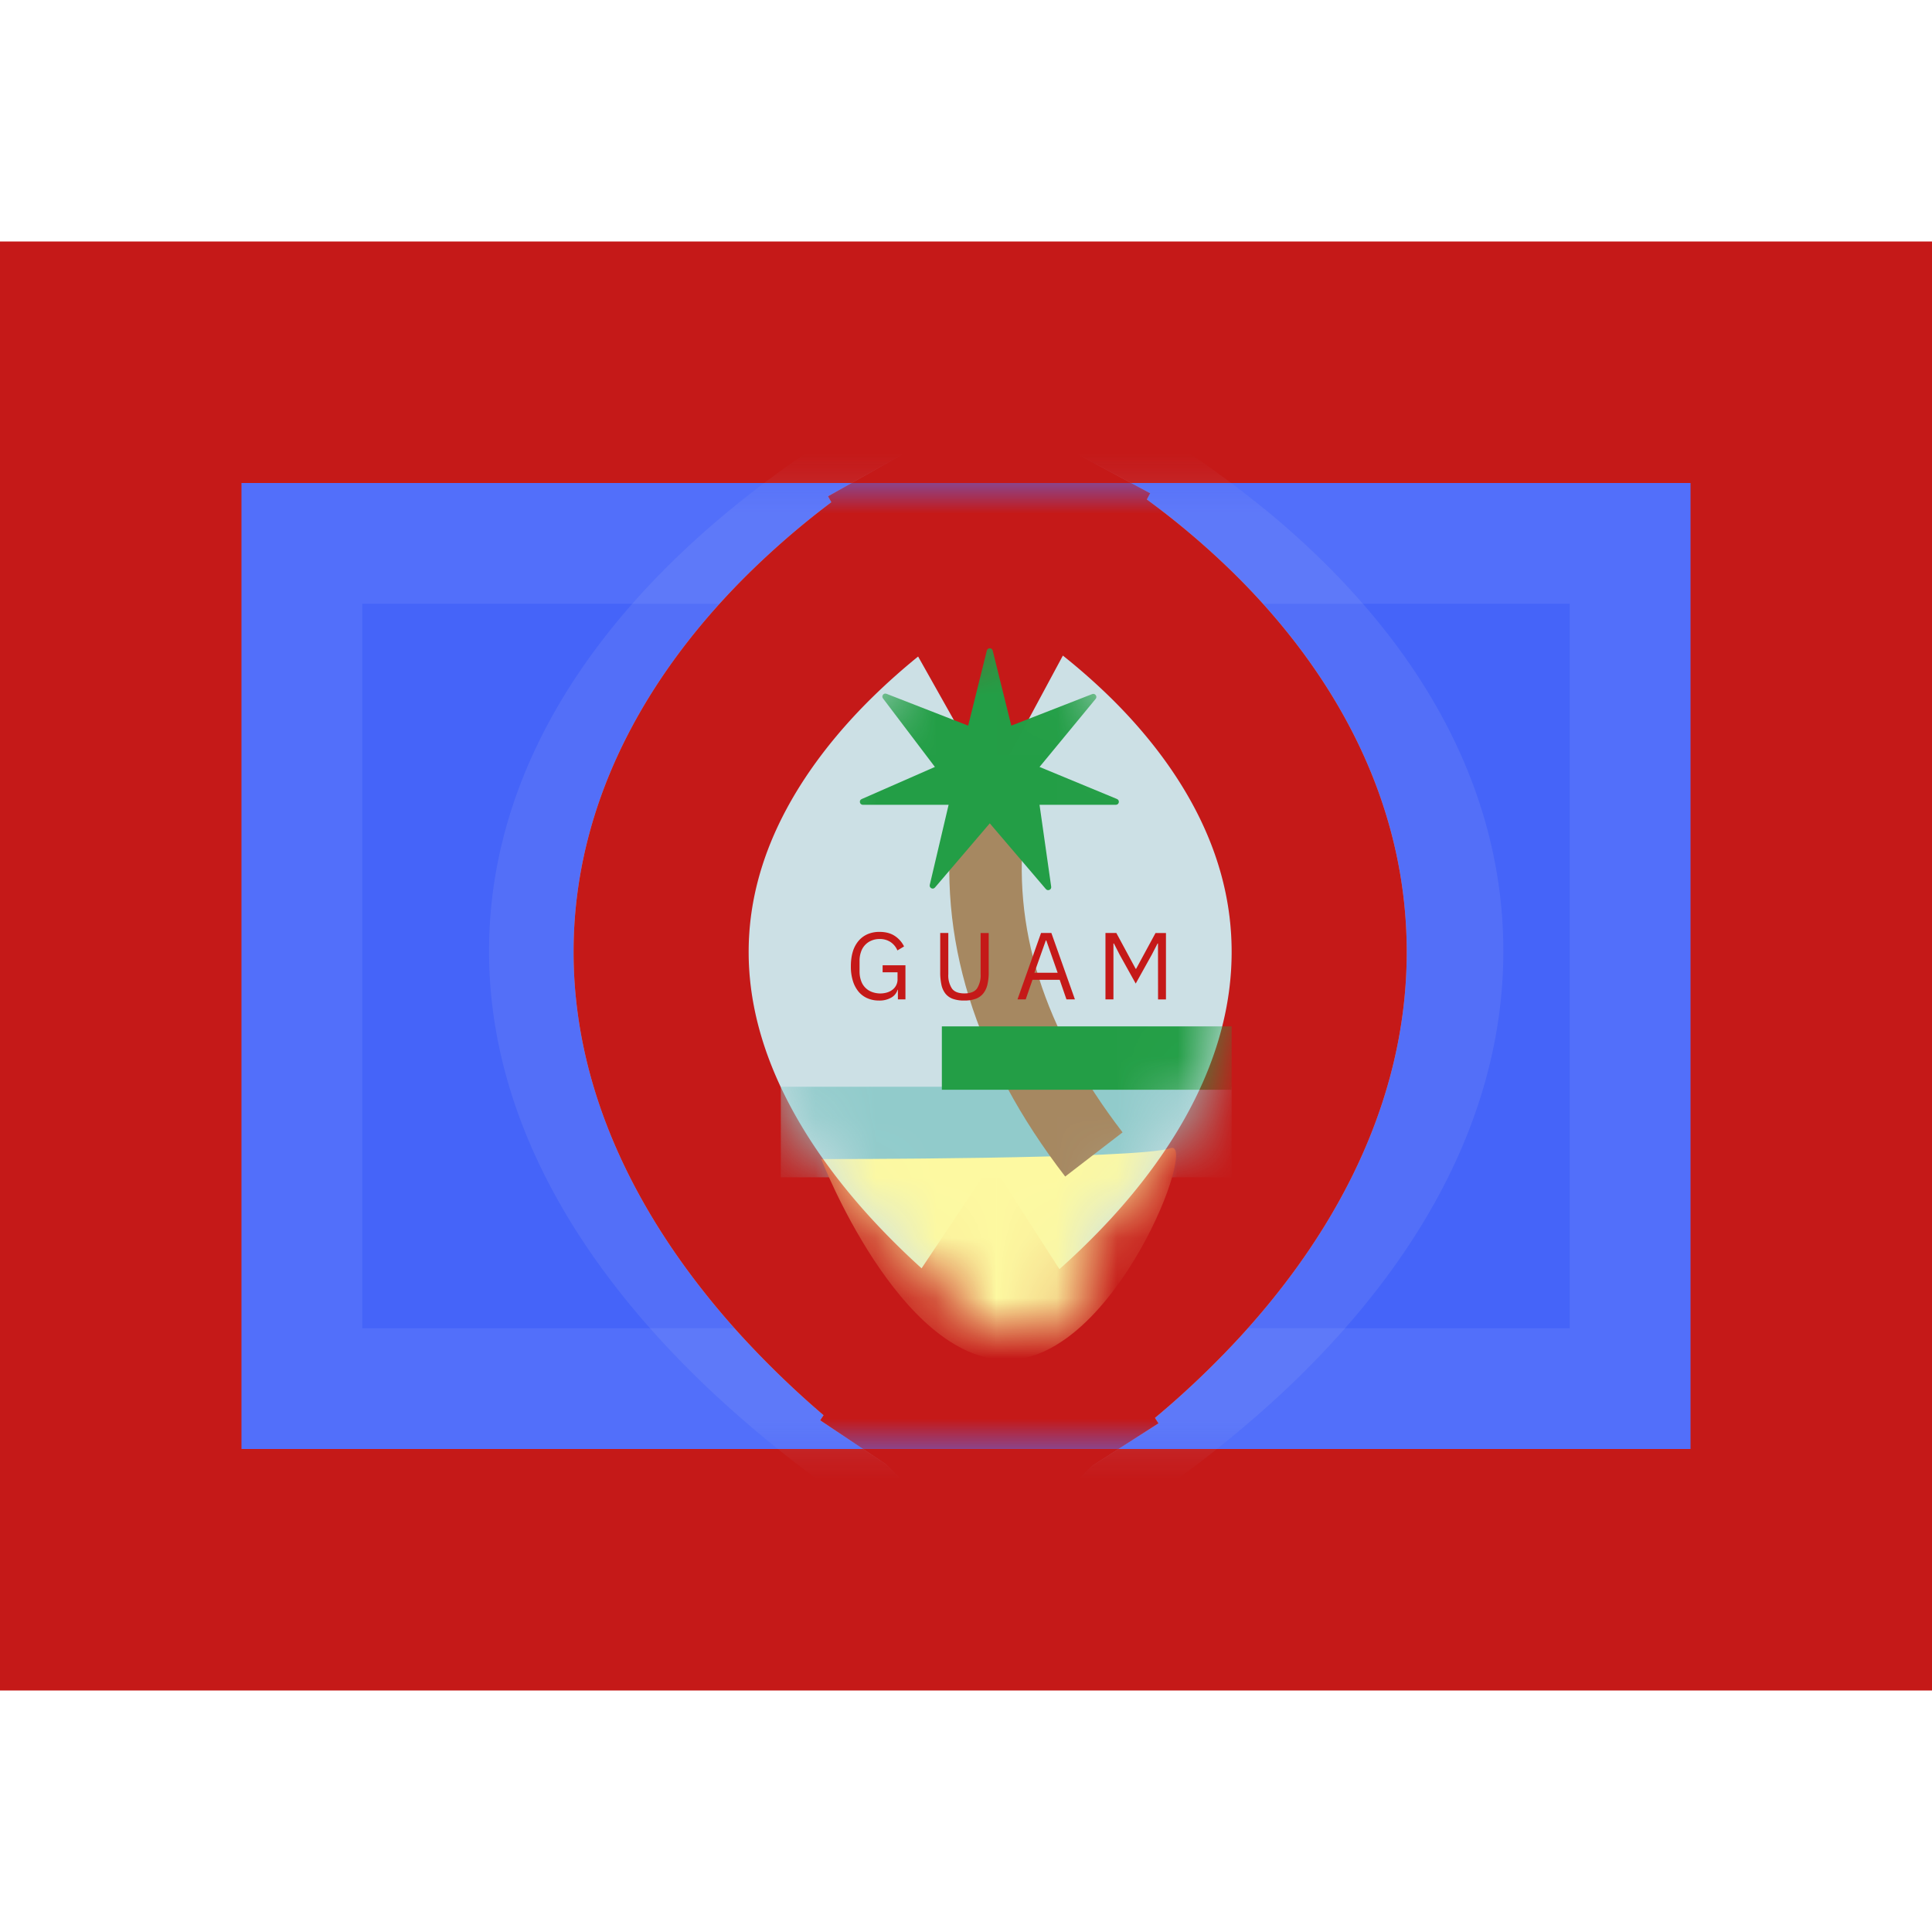
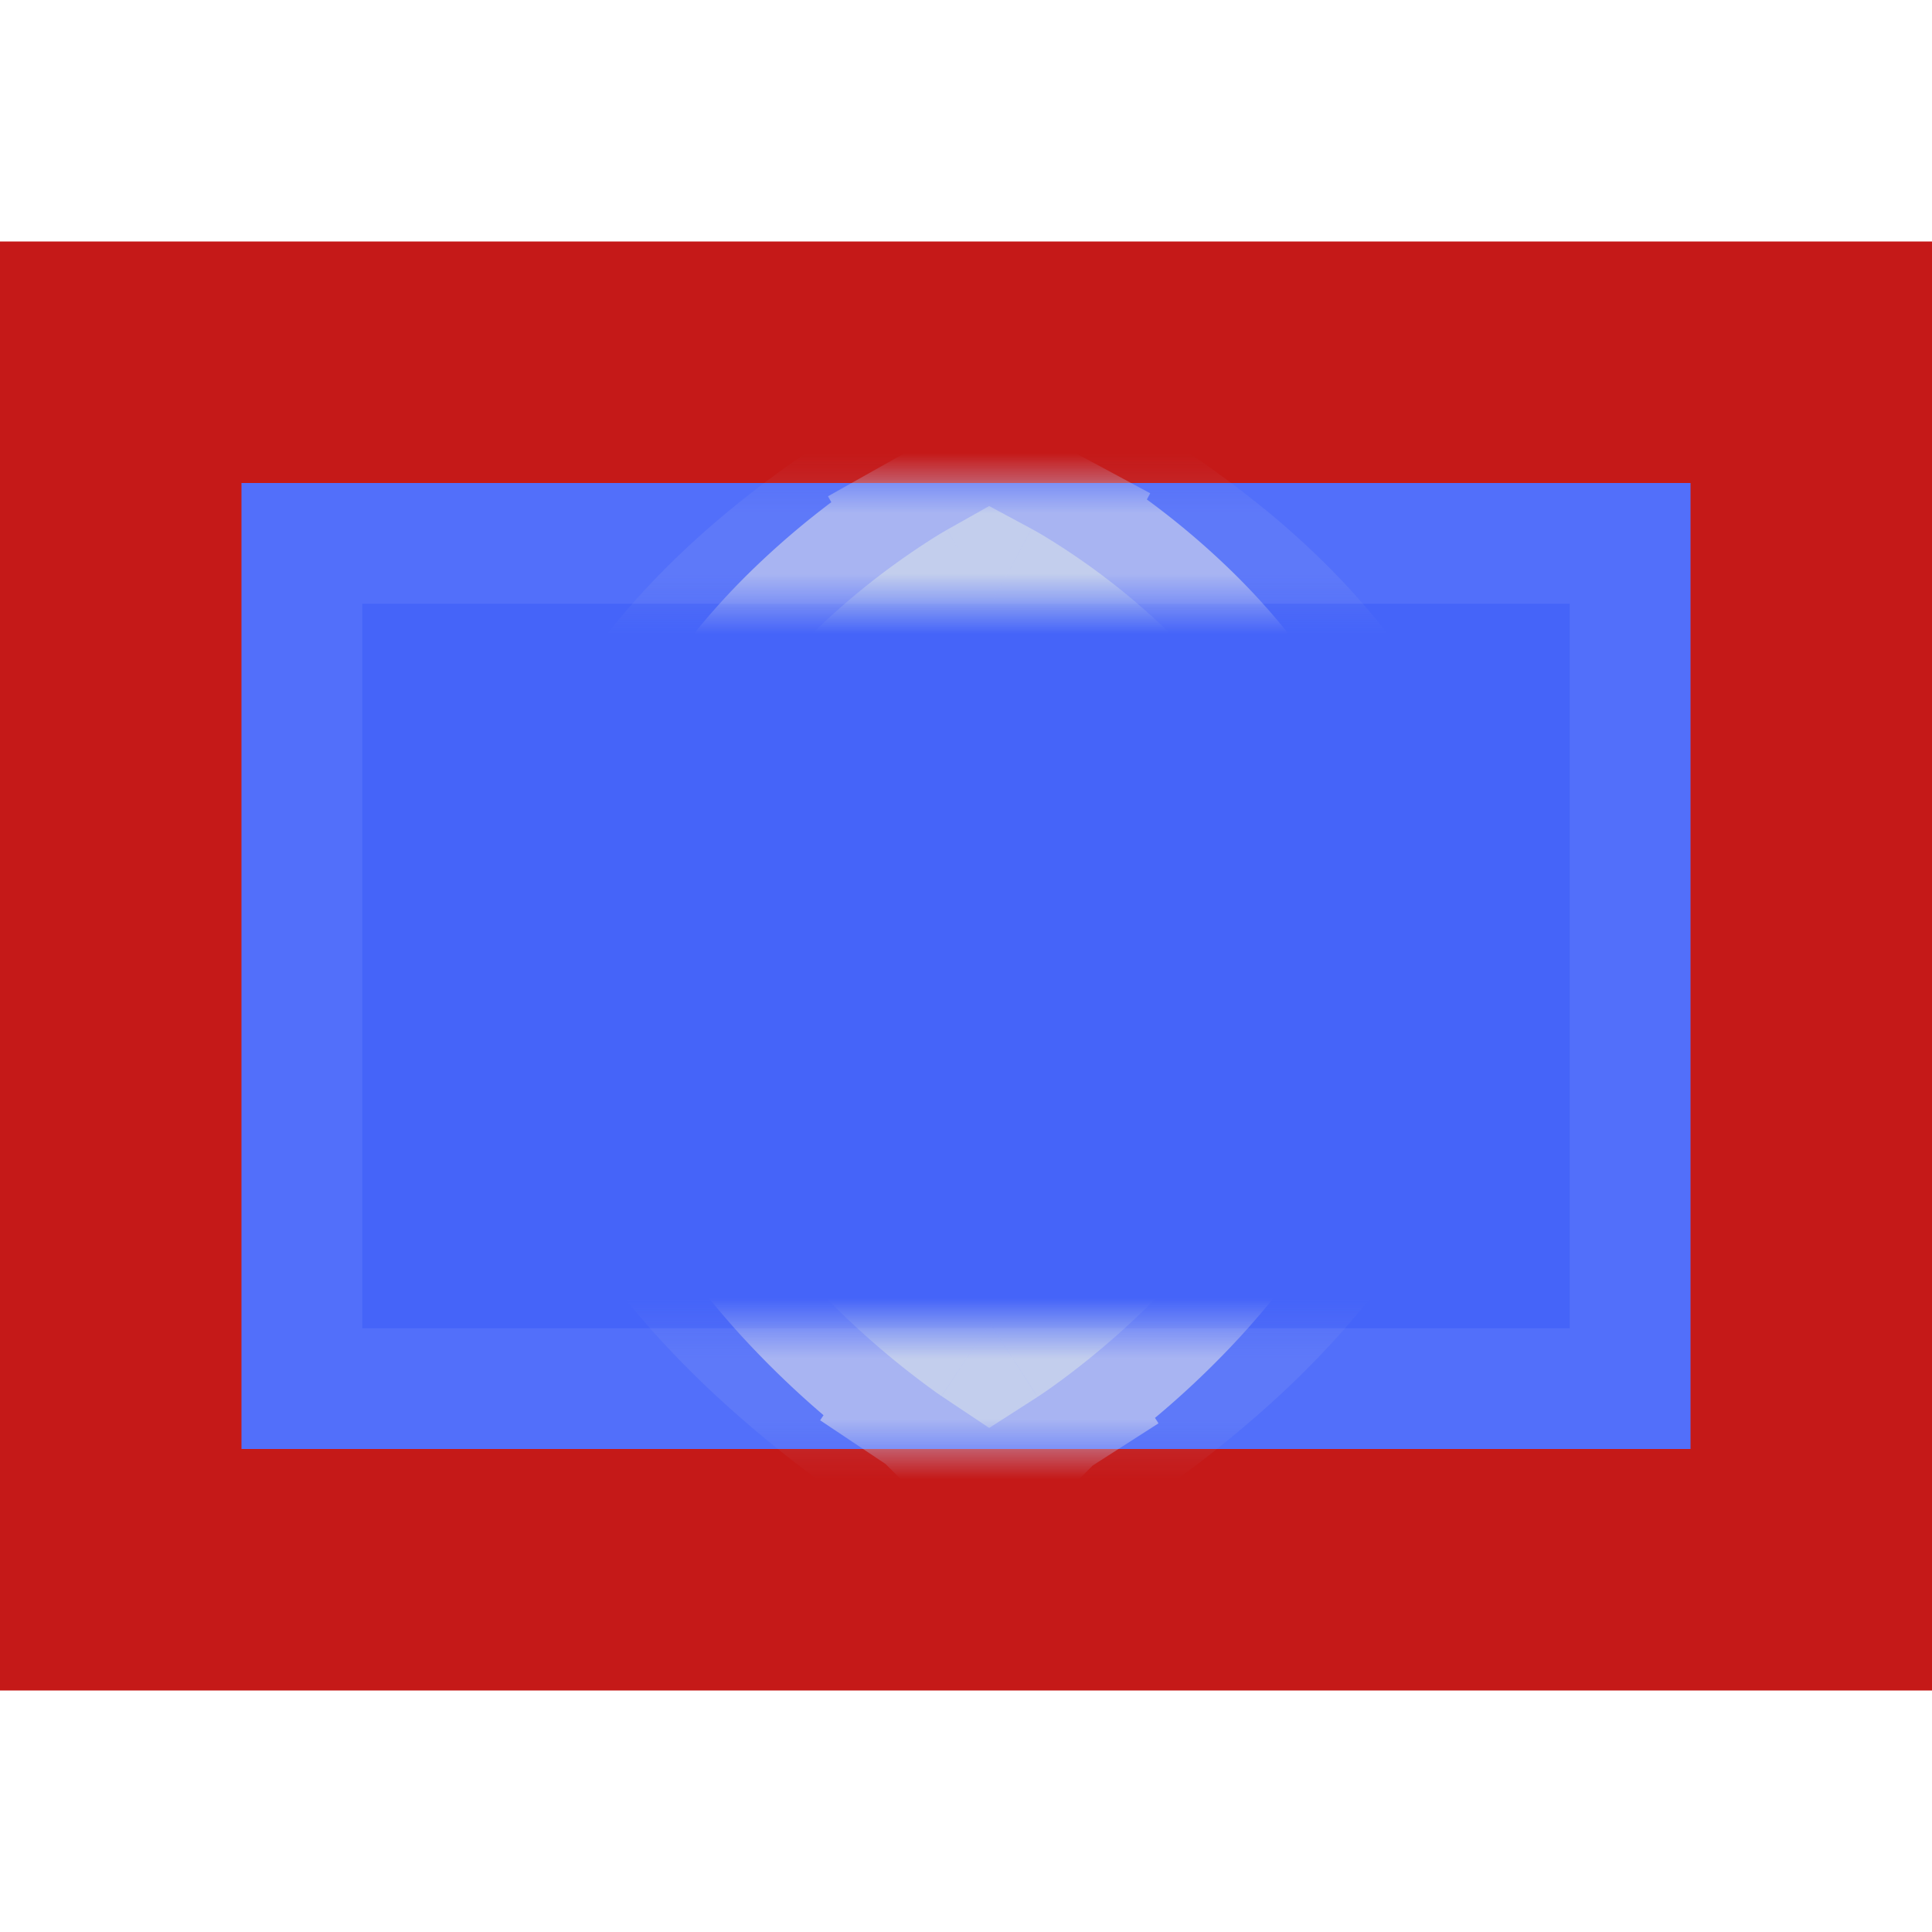
<svg xmlns="http://www.w3.org/2000/svg" width="800" height="800" viewBox="0 0 32 24">
  <g fill="none">
    <path fill="#C51918" fill-rule="evenodd" d="M0 0h32v24H0z" clip-rule="evenodd" />
    <path fill="#4564F9" fill-rule="evenodd" d="M4 4h24v16H4z" clip-rule="evenodd" />
    <path stroke="#CBDAFF" stroke-opacity=".1" stroke-width="2" d="M5 5h22v14H5z" />
    <mask id="flagpackGu0" width="24" height="16" x="4" y="4" maskUnits="userSpaceOnUse" style="mask-type:luminance">
-       <path fill="#fff" fill-rule="evenodd" d="M4 4h24v16H4z" clip-rule="evenodd" />
      <path stroke="#fff" stroke-width="2" d="M5 5h22v14H5z" />
    </mask>
    <g mask="url(#flagpackGu0)">
      <path stroke="#C1C9F1" stroke-opacity=".118" stroke-width="2.9" d="m16.5 5l.607-1.317l-.621-.286l-.616.297zm0 0a227.2 227.2 0 0 1 .608-1.317l.003.002l.006.003l.019.009a5.631 5.631 0 0 1 .265.131a15.34 15.34 0 0 1 2.785 1.858c1.48 1.25 3.264 3.307 3.264 6.067c0 2.731-1.755 4.906-3.21 6.265a17.243 17.243 0 0 1-3.013 2.237l-.018.01l-.006.003l-.002.001H17.2L16.5 19m0-14l-.63-1.306h-.002l-.002.002l-.006.003l-.018.009a14.971 14.971 0 0 0-.953.53c-.562.342-1.318.846-2.081 1.499c-1.465 1.252-3.258 3.31-3.258 6.016c0 2.677 1.762 4.853 3.204 6.215a18.063 18.063 0 0 0 2.941 2.24l.058.035l.017.01l.006.003l.002.002h.001L16.5 19m0 0l.7 1.27l-.714.393l-.706-.404z" />
      <path fill="#CCE0E5" d="m16.4 6.037l.687-1.277l-.703-.378l-.695.391zm0 0l.688-1.277l.003.002l.005.003l.016.009a4.562 4.562 0 0 1 .207.12a11.7 11.7 0 0 1 2.098 1.633c1.124 1.107 2.433 2.89 2.433 5.24c0 2.328-1.286 4.205-2.382 5.399a13.435 13.435 0 0 1-2.06 1.819a8.178 8.178 0 0 1-.2.137l-.015.01l-.006.003l-.002.002l-.785-1.22m0-11.88a206.334 206.334 0 0 0-.712-1.263l-.003.001l-.005.003l-.016.01a4.974 4.974 0 0 0-.204.123a12.27 12.27 0 0 0-2.084 1.66c-1.11 1.107-2.426 2.89-2.426 5.197c0 2.281 1.293 4.16 2.376 5.354a14.076 14.076 0 0 0 2.2 1.955l.046.031l.014.01l.005.003l.002.002h.001l.806-1.205m0 0l.784 1.22l-.8.513l-.789-.527z" />
      <path stroke="#C1C9F1" stroke-opacity=".748" stroke-width="2.9" d="m16.4 6.037l.687-1.277l-.703-.378l-.695.391zm0 0l.688-1.277l.003.002l.005.003l.016.009a4.562 4.562 0 0 1 .207.12a11.7 11.7 0 0 1 2.098 1.633c1.124 1.107 2.433 2.89 2.433 5.24c0 2.328-1.286 4.205-2.382 5.399a13.435 13.435 0 0 1-2.06 1.819a8.178 8.178 0 0 1-.2.137l-.015.01l-.006.003l-.002.002l-.785-1.22m0-11.88a206.334 206.334 0 0 0-.712-1.263l-.003.001l-.005.003l-.016.01a4.974 4.974 0 0 0-.204.123a12.27 12.27 0 0 0-2.084 1.66c-1.11 1.107-2.426 2.89-2.426 5.197c0 2.281 1.293 4.16 2.376 5.354a14.076 14.076 0 0 0 2.2 1.955l.046.031l.014.01l.005.003l.002.002h.001l.806-1.205m0 0l.784 1.22l-.8.513l-.789-.527z" />
-       <path stroke="#C51918" stroke-width="2.9" d="m16.4 6.037l.687-1.277l-.703-.378l-.695.391zm0 0l.688-1.277l.003.002l.005.003l.016.009a4.562 4.562 0 0 1 .207.12a11.7 11.7 0 0 1 2.098 1.633c1.124 1.107 2.433 2.89 2.433 5.24c0 2.328-1.286 4.205-2.382 5.399a13.435 13.435 0 0 1-2.06 1.819a8.178 8.178 0 0 1-.2.137l-.015.01l-.006.003l-.002.002l-.785-1.22m0-11.88a206.334 206.334 0 0 0-.712-1.263l-.003.001l-.005.003l-.016.01a4.974 4.974 0 0 0-.204.123a12.27 12.27 0 0 0-2.084 1.66c-1.11 1.107-2.426 2.89-2.426 5.197c0 2.281 1.293 4.16 2.376 5.354a14.076 14.076 0 0 0 2.2 1.955l.046.031l.014.01l.005.003l.002.002h.001l.806-1.205m0 0l.784 1.22l-.8.513l-.789-.527z" />
      <mask id="flagpackGu1" width="9" height="12" x="12" y="6" maskUnits="userSpaceOnUse" style="mask-type:luminance">
        <path fill="#fff" d="M17.332 15.205c-.32.348-.64.646-.92.883a11.05 11.05 0 0 1-.938-.914c-.917-1.011-1.624-2.208-1.624-3.406c0-1.174.684-2.256 1.574-3.144a9.27 9.27 0 0 1 .989-.852c.289.21.63.487.97.82c.876.864 1.567 1.945 1.567 3.176c0 1.254-.714 2.451-1.618 3.437m-1.623-7.893h.002z" />
-         <path stroke="#fff" stroke-width="2.9" d="M17.332 15.205c-.32.348-.64.646-.92.883a11.05 11.05 0 0 1-.938-.914c-.917-1.011-1.624-2.208-1.624-3.406c0-1.174.684-2.256 1.574-3.144a9.27 9.27 0 0 1 .989-.852c.289.21.63.487.97.82c.876.864 1.567 1.945 1.567 3.176c0 1.254-.714 2.451-1.618 3.437Zm-1.623-7.893h.002z" />
      </mask>
      <g mask="url(#flagpackGu1)">
        <path fill="#91CBCB" d="M12.933 14H20.4v1.5h-7.467z" />
        <path fill="#FDF9A1" fill-rule="evenodd" d="M13.602 15.198s5.294.002 5.78-.18c.487-.184-.913 3.507-2.702 3.507s-3.078-3.327-3.078-3.327" clip-rule="evenodd" />
        <path fill="#A68861" d="m18.594 14.755l-.951.732c-1.5-1.948-2.128-3.963-1.86-6.02l1.19.156c-.224 1.722.307 3.425 1.62 5.132" />
-         <path fill="#239E46" fill-rule="evenodd" d="m16.394 9.637l-.908 1.063c-.034.04-.098.007-.086-.044l.312-1.326h-1.42c-.054 0-.07-.074-.02-.095l1.213-.532l-.86-1.135c-.031-.04.01-.095.057-.077l1.354.528l.309-1.244c.013-.05.085-.05.097 0l.308 1.244l1.341-.523c.048-.018.09.04.057.079l-.93 1.128l1.283.531c.05.021.036.096-.019.096h-1.264l.193 1.357c.007.05-.055.077-.088.039zM15.6 13h4.8v1.05h-4.8z" clip-rule="evenodd" />
-         <path fill="#C51918" fill-rule="evenodd" d="M14.872 12.393h-.005a.22.22 0 0 1-.101.128a.385.385 0 0 1-.21.051a.468.468 0 0 1-.187-.037a.395.395 0 0 1-.147-.108a.516.516 0 0 1-.095-.178a.794.794 0 0 1-.034-.245c0-.092.011-.173.033-.244a.493.493 0 0 1 .096-.178a.412.412 0 0 1 .15-.11a.49.49 0 0 1 .196-.037c.1 0 .184.022.251.066a.442.442 0 0 1 .155.175l-.11.066a.311.311 0 0 0-.114-.139a.321.321 0 0 0-.182-.05a.339.339 0 0 0-.134.026a.304.304 0 0 0-.173.187a.432.432 0 0 0-.024.148v.178c0 .054.008.104.024.149a.298.298 0 0 0 .176.187a.397.397 0 0 0 .254.011a.276.276 0 0 0 .09-.045a.213.213 0 0 0 .085-.181v-.109h-.247v-.116h.378v.565h-.125zm.835-.94v.681a.4.4 0 0 0 .06.239c.039.054.108.081.207.081c.1 0 .169-.027.208-.081a.403.403 0 0 0 .06-.239v-.68h.134v.649a.85.85 0 0 1-.022.208a.363.363 0 0 1-.07.146a.286.286 0 0 1-.125.087a.556.556 0 0 1-.19.028a.541.541 0 0 1-.187-.028a.276.276 0 0 1-.123-.087a.358.358 0 0 1-.066-.146a.946.946 0 0 1-.02-.208v-.65zm1.957 1.1l-.112-.324h-.451l-.112.324h-.136l.39-1.1h.171l.39 1.1zm-.334-.976h-.008l-.19.535h.386zm1.85.05h-.007l-.095.184l-.267.48l-.267-.48l-.094-.184h-.008v.926h-.132v-1.1h.18l.32.593h.008l.321-.592h.173v1.1h-.131z" clip-rule="evenodd" />
      </g>
    </g>
  </g>
</svg>